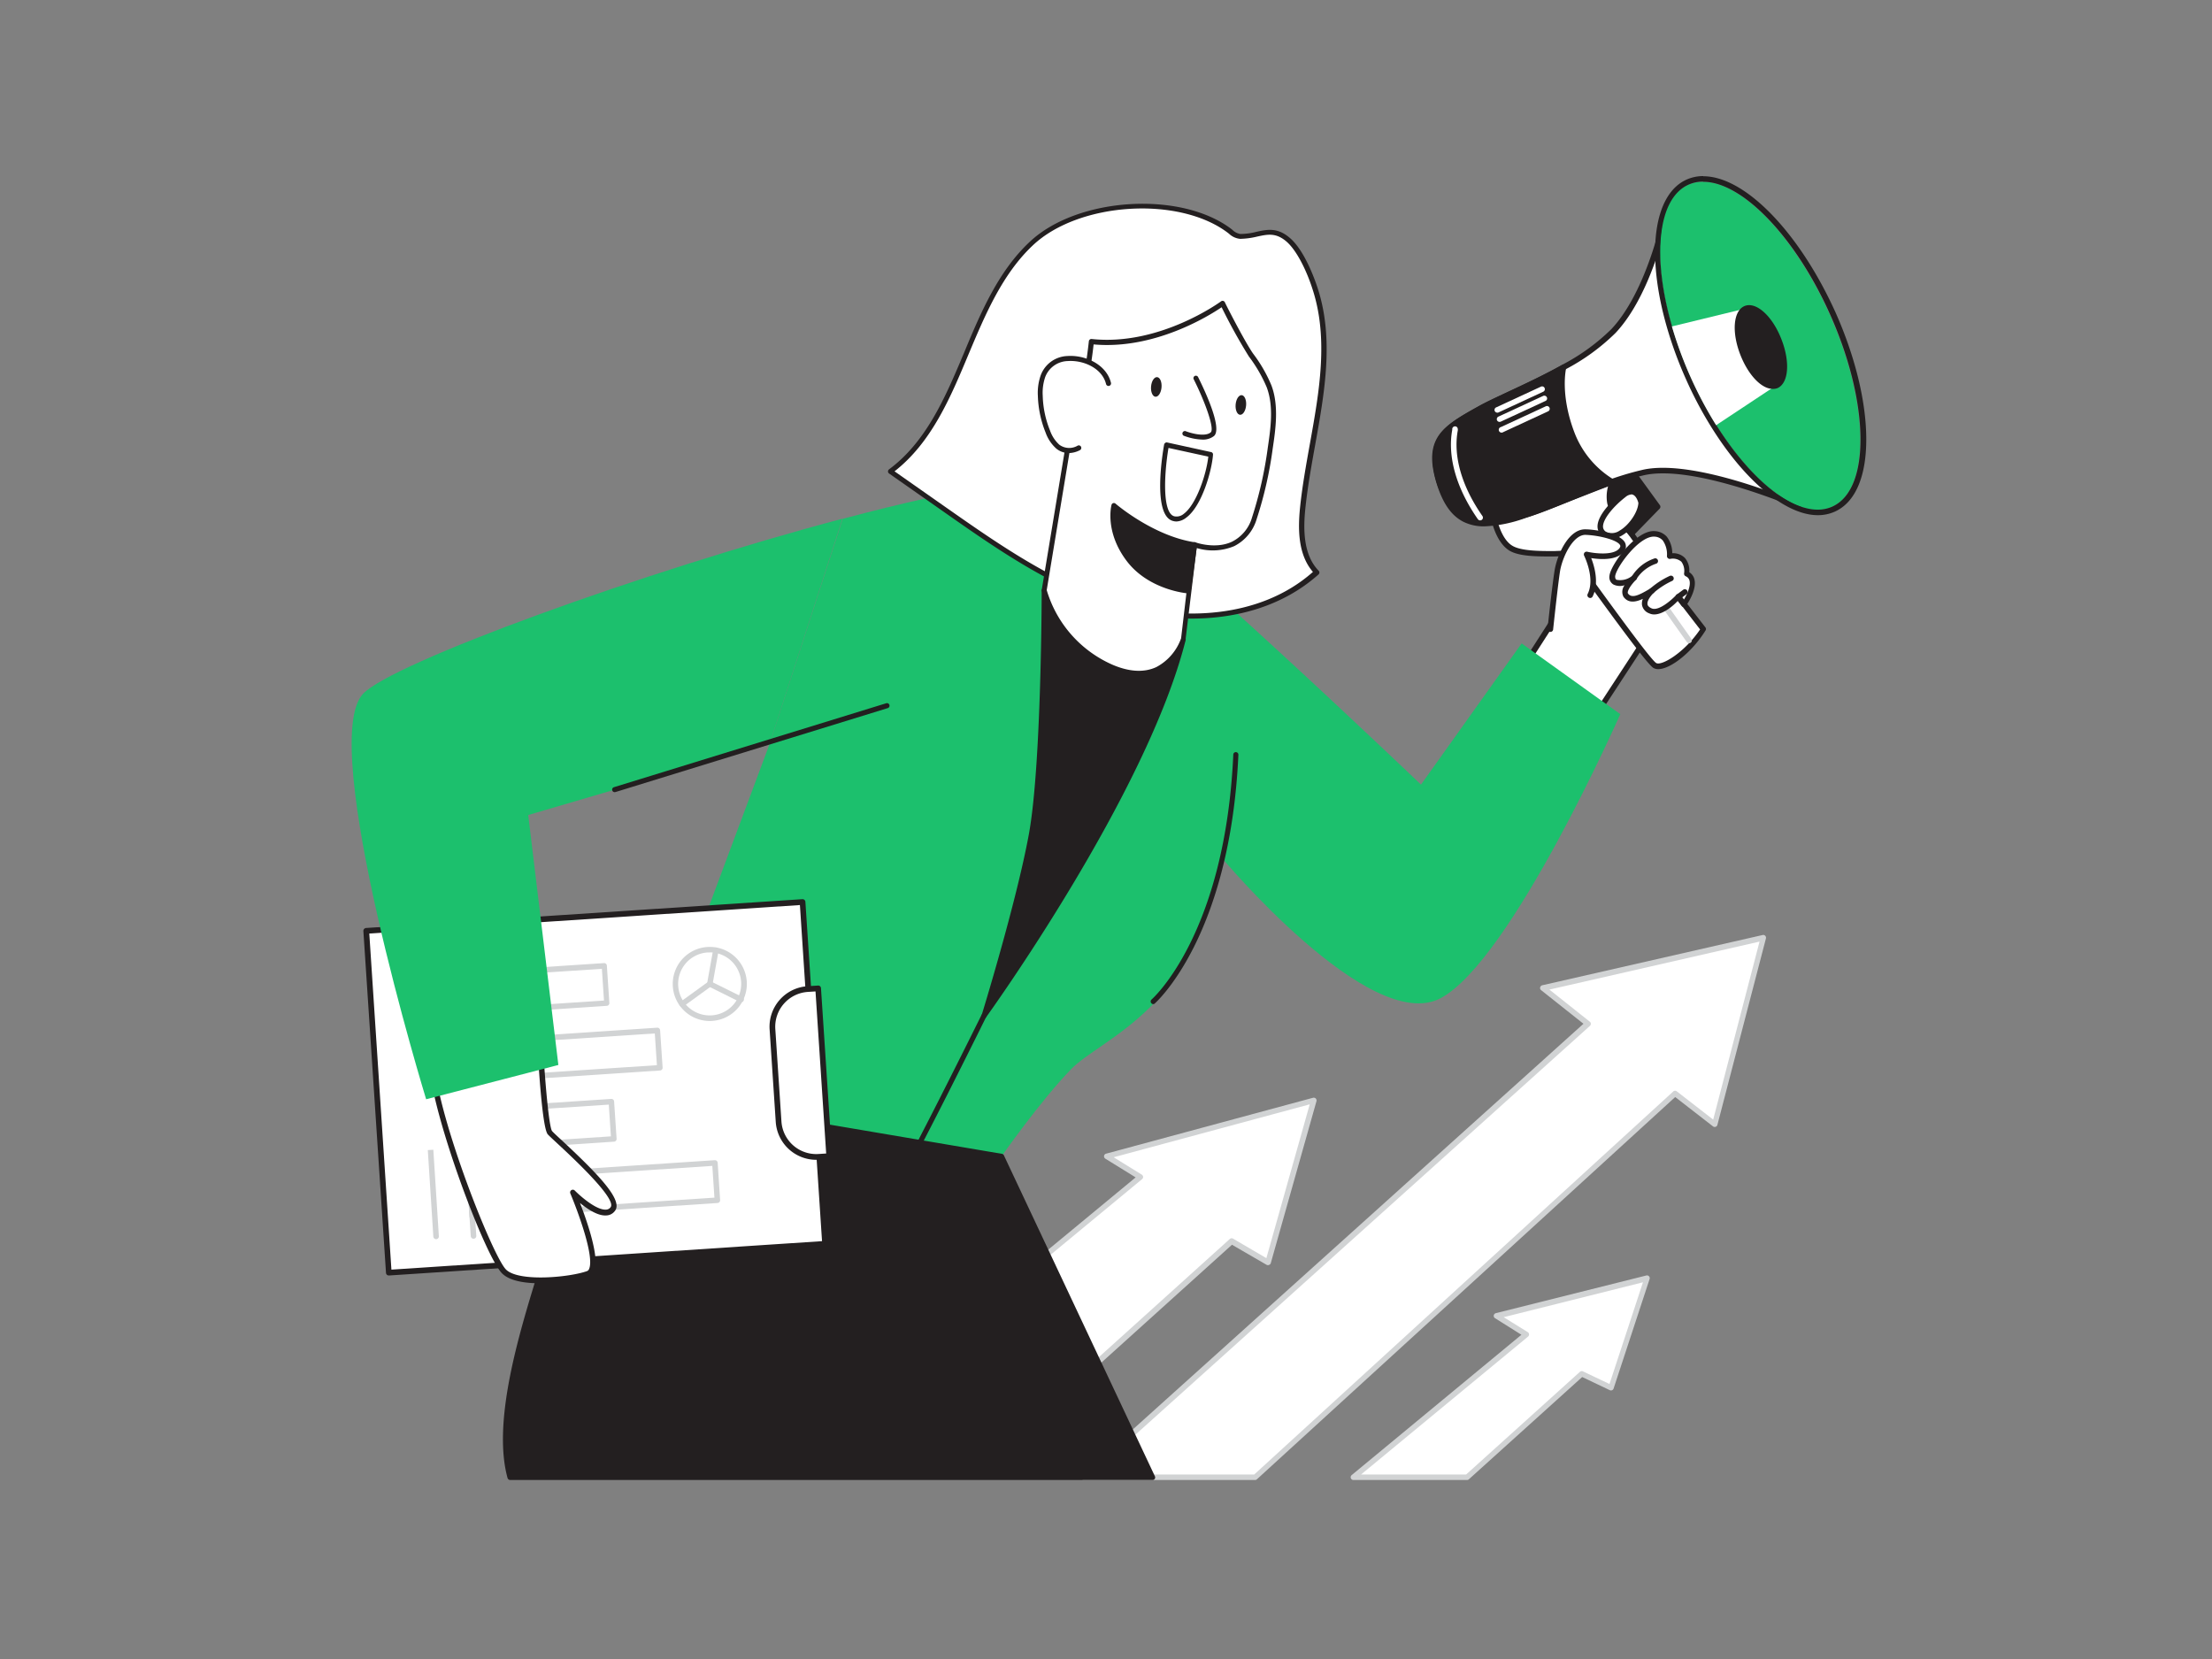
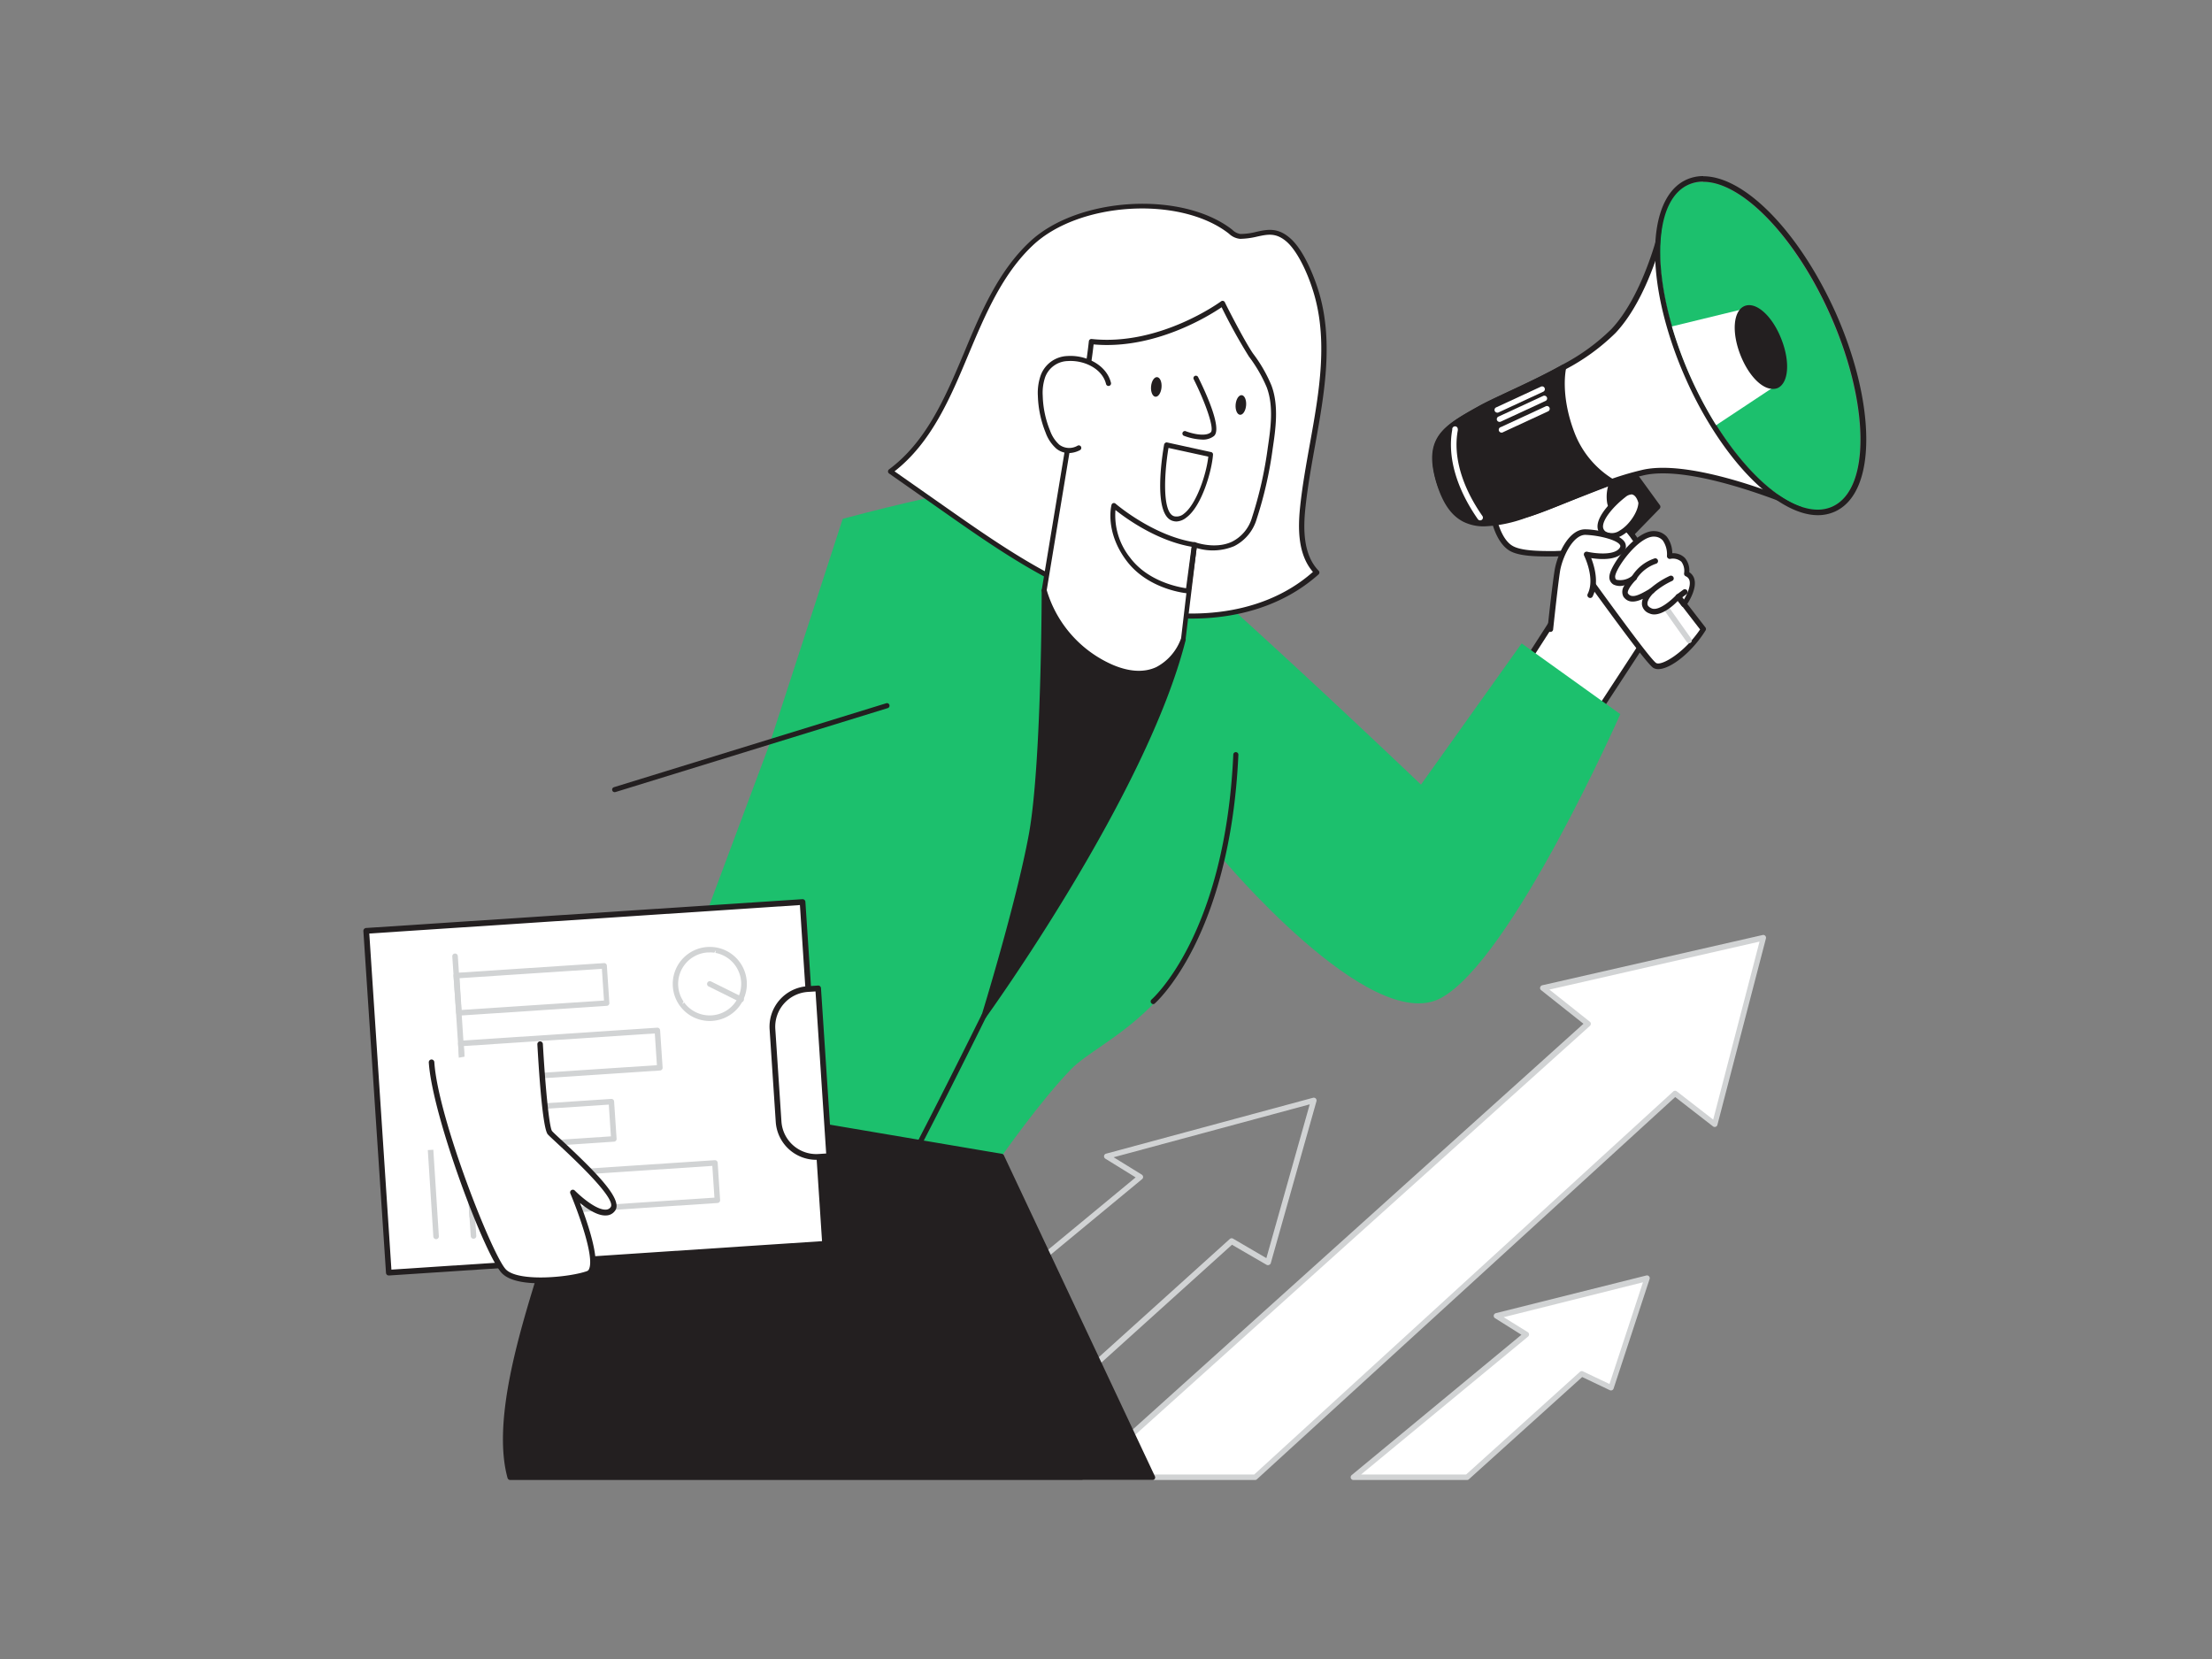
<svg xmlns="http://www.w3.org/2000/svg" viewBox="0 0 400 300">
  <rect x="0" y="0" width="400" height="300" fill="#808080" stroke="none" />
  <g id="_355_marketing_flatline" data-name="#355_marketing_flatline">
    <polygon points="195.97 267.13 287.08 185.11 278.96 178.66 318.82 169.57 310.05 203.29 302.88 197.72 226.95 267.13 195.97 267.13" fill="#fff" />
    <path d="M227,267.63H196a.5.5,0,0,1-.47-.32.51.51,0,0,1,.13-.55l90.68-81.63-7.66-6.08a.48.48,0,0,1-.17-.5.51.51,0,0,1,.37-.38l39.86-9.09a.49.49,0,0,1,.47.14.5.5,0,0,1,.13.47l-8.78,33.73a.48.48,0,0,1-.32.34.49.49,0,0,1-.47-.07l-6.84-5.31L227.29,267.5A.47.47,0,0,1,227,267.63Zm-29.68-1h29.49l75.78-69.27a.49.49,0,0,1,.64,0l6.57,5.1,8.38-32.19-38,8.68,7.3,5.8a.45.45,0,0,1,.19.37.48.48,0,0,1-.16.39Z" fill="#d1d3d4" />
-     <polygon points="200.13 209.1 206.2 212.85 152.85 256.94 185.43 258.08 222.7 224.44 229.29 228.27 237.55 199 200.13 209.1" fill="#fff" />
    <path d="M185.43,258.58h0l-32.57-1.14a.51.51,0,0,1-.46-.34.48.48,0,0,1,.16-.54l52.8-43.65-5.47-3.38a.51.51,0,0,1-.24-.5.49.49,0,0,1,.37-.41l37.42-10.11a.54.54,0,0,1,.49.13.52.52,0,0,1,.13.49l-8.26,29.28a.48.48,0,0,1-.3.32.49.49,0,0,1-.44,0l-6.28-3.64-37,33.39A.51.51,0,0,1,185.43,258.58Zm-31.24-2.09,31.05,1.08,37.12-33.5A.51.51,0,0,1,223,224l6,3.51,7.84-27.81-35.46,9.57,5.09,3.14a.53.53,0,0,1,.24.39.51.51,0,0,1-.18.42Z" fill="#d1d3d4" />
    <polygon points="265.29 267.13 286 248.44 291.32 250.97 297.82 231.17 270.62 237.99 275.98 241.31 244.74 267.13 265.29 267.13" fill="#fff" />
    <path d="M265.29,267.63H244.74a.5.5,0,0,1-.32-.88l30.7-25.38-4.77-3a.49.49,0,0,1-.23-.5.52.52,0,0,1,.38-.41l27.2-6.81a.5.5,0,0,1,.6.64l-6.51,19.8a.5.5,0,0,1-.27.3.49.49,0,0,1-.41,0l-5-2.38L265.62,267.5A.46.46,0,0,1,265.29,267.63Zm-19.16-1h19l20.57-18.56a.5.5,0,0,1,.55-.08l4.8,2.28,6.05-18.39-25.19,6.31,4.36,2.7a.49.49,0,0,1,.23.39.49.49,0,0,1-.18.42Z" fill="#d1d3d4" />
    <path d="M280.85,112.25l-13.52,21,13.86,7.33,18.3-28s-9.86-14.23-11.84-15S280.85,112.25,280.85,112.25Z" fill="#fff" />
    <path d="M281.19,141.11a.53.53,0,0,1-.24-.06l-13.85-7.33a.47.47,0,0,1-.25-.32.45.45,0,0,1,.06-.39l13.49-21c.77-2.43,4.42-13.72,6.64-14.81a.92.92,0,0,1,.78-.06c2,.73,10.42,12.74,12.08,15.14a.48.48,0,0,1,0,.55l-18.3,28A.51.51,0,0,1,281.19,141.11Zm-13.15-8L281,140l17.87-27.36c-3.8-5.47-10.1-14-11.41-14.49-1.06.18-4,7.56-6.15,14.3a.61.61,0,0,1-.05.12Zm12.81-20.84h0Z" fill="#231f20" />
    <path d="M269.81,92s.59,5.29,3.33,7,10.32.61,10.94,1.27,13.67,19.08,15.16,20,5.95-2.14,8.81-6.54c0,0-13.06-16.81-13.76-18.37s.33-9.21-.44-12.37Z" fill="#fff" />
    <path d="M299.87,121a1.7,1.7,0,0,1-.89-.22c-1.05-.64-6.34-7.85-12.13-15.82-1.59-2.18-3-4.07-3.13-4.26a18.5,18.5,0,0,0-2.69-.07c-2.66,0-6.33.06-8.16-1.11-2.9-1.87-3.53-7.19-3.56-7.41a.52.52,0,0,1,.32-.53l24-9a.49.49,0,0,1,.41,0,.47.47,0,0,1,.25.32,32.43,32.43,0,0,1,.26,7.2c-.06,2.18-.13,4.44.16,5.09.5,1.1,8.46,11.53,13.69,18.27a.48.48,0,0,1,0,.57C305.93,118,302.06,121,299.87,121ZM282,99.61c1.47,0,2.14.06,2.45.38s1.18,1.56,3.21,4.36c3.53,4.86,10.87,15,11.84,15.55s5.08-1.86,7.93-6.08c-2.08-2.69-12.92-16.69-13.59-18.19-.37-.82-.33-2.64-.25-5.53a39.65,39.65,0,0,0-.12-6.38l-23.11,8.64c.2,1.21,1,5,3.06,6.29,1.57,1,5.06,1,7.6,1Z" fill="#231f20" />
    <path d="M305.44,116.31a.49.49,0,0,1-.41-.21L290.61,95.74a.51.51,0,0,1,.12-.7.5.5,0,0,1,.7.12l14.42,20.37a.5.5,0,0,1-.12.69A.45.45,0,0,1,305.44,116.31Z" fill="#d1d3d4" />
    <path d="M291.59,87.11a6.54,6.54,0,0,0-.48,3.77c.4,2,3.84,5.58,3.84,5.58l4.79-4.91-4.37-5.94Z" fill="#231f20" />
    <path d="M295,97a.55.55,0,0,1-.36-.15c-.14-.15-3.55-3.73-4-5.83a7,7,0,0,1,.52-4.09.55.55,0,0,1,.27-.25l3.78-1.5a.52.52,0,0,1,.59.17l4.36,6a.5.5,0,0,1-.05.64l-4.78,4.91A.48.48,0,0,1,295,97Zm-3-9.46a6,6,0,0,0-.37,3.28c.27,1.35,2.27,3.76,3.36,5l4.12-4.23-3.88-5.3Z" fill="#231f20" />
    <path d="M304.55,109.27s3.08-4.31.47-5.52c0,0,.61-3.57-3.09-3.18,0,0,.3-3.85-2.75-4s-7.44,5.82-7.61,7.63,2.36,1.5,4,.26c0,0-2.28,2.2-1.55,3.2,1.07,1.47,3.11.13,4.73-.81,0,0-2.76,2.53-.27,3.65,1.92.86,5.06-2.56,5.06-2.56Z" fill="#fff" />
    <path d="M299.13,111.11a2.08,2.08,0,0,1-.88-.19,2,2,0,0,1-1.32-1.5,2.19,2.19,0,0,1,.15-1.13c-1.28.59-2.61.85-3.5-.37a1.93,1.93,0,0,1,.2-2.09,2.73,2.73,0,0,1-2-.12,1.53,1.53,0,0,1-.74-1.58c.19-2,4.81-8.3,8.14-8.09a3.12,3.12,0,0,1,2.22,1,4.94,4.94,0,0,1,1,3h0a3,3,0,0,1,2.29.86,3.52,3.52,0,0,1,.78,2.57,2.12,2.12,0,0,1,.93,1.28c.5,1.9-1.31,4.52-1.52,4.81a.49.49,0,0,1-.8,0l-.69-.89C302.63,109.49,300.78,111.11,299.13,111.11Zm-.41-4.79a.48.48,0,0,1,.4.21.49.49,0,0,1-.06.66c-.33.31-1.26,1.34-1.14,2.07,0,.12.08.45.74.75,1.29.58,3.73-1.62,4.48-2.44a.57.57,0,0,1,.39-.16.51.51,0,0,1,.38.2l.61.79c.55-.92,1.25-2.42,1-3.4a1.16,1.16,0,0,0-.7-.8.5.5,0,0,1-.28-.54,2.81,2.81,0,0,0-.49-2.08,2.38,2.38,0,0,0-2.05-.51.52.52,0,0,1-.4-.14.5.5,0,0,1-.16-.4,4.37,4.37,0,0,0-.76-2.8,2.11,2.11,0,0,0-1.52-.69c-2.77-.16-6.94,5.61-7.09,7.18,0,.41.11.54.24.62a3.4,3.4,0,0,0,2.94-.8.5.5,0,0,1,.65.75c-.93.9-1.77,2.17-1.5,2.54.68.94,2,.28,3.74-.74l.34-.2A.45.45,0,0,1,298.72,106.32Z" fill="#231f20" />
    <path d="M296.78,90.87s-.7-3.28-3.16-1.39-5.93,5.79-3.3,7.17S296.73,93.51,296.78,90.87Z" fill="#fff" />
    <path d="M291.38,97.41a2.74,2.74,0,0,1-1.29-.32,2.06,2.06,0,0,1-1.2-1.69c-.19-2.17,2.81-5.08,4.43-6.32a2.39,2.39,0,0,1,2.31-.58,3.18,3.18,0,0,1,1.63,2.26.5.5,0,0,1,0,.12c0,1.94-1.85,4.7-3.87,5.9A4,4,0,0,1,291.38,97.41Zm3.64-8a1.89,1.89,0,0,0-1.09.48c-2.05,1.58-4.17,4-4.05,5.44a1.11,1.11,0,0,0,.67.9,2.49,2.49,0,0,0,2.35-.29c1.72-1,3.31-3.39,3.37-5-.09-.39-.42-1.27-1-1.48A.86.86,0,0,0,295,89.39Z" fill="#231f20" />
    <path d="M280.36,113.77s1-9.37,1.33-11c.56-2.75,2.52-6.71,5.07-6.6s8.08,1.2,6.45,3.26c-1.49,1.89-6.3.78-6.3.78s2.18,4.29.64,7.38" fill="#fff" />
    <path d="M280.36,114.27h-.06a.5.5,0,0,1-.44-.55c0-.38,1-9.41,1.34-11,.57-2.78,2.59-7.14,5.58-7,1.28,0,6.26.63,7.1,2.46a1.47,1.47,0,0,1-.28,1.61c-1.25,1.59-4.28,1.38-5.86,1.13.58,1.48,1.47,4.51.26,6.94a.49.49,0,0,1-.67.22.5.5,0,0,1-.23-.67c1.41-2.81-.62-6.88-.64-6.93a.53.53,0,0,1,.05-.53.52.52,0,0,1,.51-.18c1.25.29,4.74.74,5.8-.6.26-.33.18-.5.15-.57-.43-.93-3.7-1.78-6.23-1.88-2.14-.07-4,3.54-4.57,6.2-.32,1.59-1.31,10.86-1.32,10.95A.49.49,0,0,1,280.36,114.27Z" fill="#231f20" />
    <path d="M325.39,91.56s-18.74-8.16-28.12-6.11a54.64,54.64,0,0,0-7,2.12c-5.37,2-10.63,4.48-14.44,5.57C268.29,95.29,262,94.23,260,86.27c-1.67-6.82,1.25-8.85,7.59-12.39,3.13-1.74,9.38-4.28,15.1-7.48a38.12,38.12,0,0,0,9-6.57c6-6.39,8.73-18.29,8.73-18.29Z" fill="#fff" />
    <path d="M269.72,94.61a10.9,10.9,0,0,1-5.54-1.33c-2.28-1.33-3.84-3.65-4.64-6.89-1.77-7.21,1.47-9.4,7.84-12.94,1.33-.75,3.21-1.62,5.38-2.64,3-1.4,6.43-3,9.72-4.84a37.16,37.16,0,0,0,8.93-6.48c5.83-6.22,8.57-18,8.6-18.07a.5.5,0,0,1,.43-.38.48.48,0,0,1,.5.27l24.89,50a.5.5,0,0,1-.08.57.51.51,0,0,1-.56.12c-.19-.08-18.7-8.08-27.82-6.08a53.79,53.79,0,0,0-6.9,2.1c-2.2.81-4.36,1.7-6.46,2.57-3,1.21-5.75,2.36-8,3A23.1,23.1,0,0,1,269.72,94.61ZM300.65,43c-.9,3.31-3.61,12-8.51,17.21A38,38,0,0,1,283,66.84c-3.33,1.86-6.76,3.46-9.79,4.88-2.15,1-4,1.87-5.32,2.6-6.25,3.48-8.95,5.3-7.35,11.83.73,3,2.13,5.08,4.17,6.26,2.59,1.51,6.31,1.59,11,.25a81,81,0,0,0,7.91-3c2.1-.87,4.28-1.76,6.5-2.58a53.77,53.77,0,0,1,7-2.14c8.13-1.78,22.8,3.82,27.18,5.62Z" fill="#231f20" />
    <path d="M291.59,87.11c-5.37,2-12,4.74-15.73,6-8.57,2.93-13.11,2.06-15.56-5.76-2.52-8,1-10,7.32-13.5,3.13-1.74,9.38-4.28,15.1-7.48,0,0-1.26,4.85,1.6,12.16A17.32,17.32,0,0,0,291.59,87.11Z" fill="#231f20" />
    <path d="M268.45,95.18a8.24,8.24,0,0,1-3.81-.82c-2.17-1.1-3.7-3.27-4.82-6.83-2.63-8.41,1.18-10.53,7.48-14,1.41-.79,3.29-1.66,5.46-2.68,3-1.4,6.43-3,9.72-4.84a.5.5,0,0,1,.73.56s-1.18,4.79,1.58,11.85a17,17,0,0,0,7,8.28.51.51,0,0,1,.27.48.5.5,0,0,1-.33.44c-2.47.91-5.19,2-7.81,3-3,1.2-5.9,2.33-7.93,3A24.2,24.2,0,0,1,268.45,95.18Zm13.6-27.84c-3,1.65-6.12,3.09-8.87,4.38-2.15,1-4,1.87-5.32,2.6-6.33,3.53-9.47,5.28-7.08,12.91,1,3.28,2.4,5.27,4.31,6.24,2.31,1.16,5.58.92,10.61-.81,2-.68,4.86-1.81,7.88-3,2.3-.9,4.66-1.83,6.87-2.66a18.1,18.1,0,0,1-6.6-8.26A24,24,0,0,1,282.05,67.34Z" fill="#231f20" />
    <path d="M331.29,91.65c-5.6,2.5-14.11-3.83-21-14.76a72.6,72.6,0,0,1-8-17.86c-3.62-12.48-2.65-23.11,3-25.62,7-3.11,18.42,7.42,25.59,23.49S338.26,88.54,331.29,91.65Z" fill="#1cc06d" />
    <path d="M308,32.87c7,0,16.63,9.85,22.95,24,7.17,16.09,7.34,31.64.37,34.75a6.33,6.33,0,0,1-2.64.54c-5.42,0-12.47-6-18.32-15.3a72.6,72.6,0,0,1-8-17.86c-3.62-12.48-2.65-23.11,3-25.62a6.37,6.37,0,0,1,2.64-.54m0-1h0a7.36,7.36,0,0,0-3,.63c-6,2.67-7.42,13.44-3.54,26.81a71.93,71.93,0,0,0,3.4,9.25,70.16,70.16,0,0,0,4.7,8.86c6.09,9.73,13.43,15.77,19.16,15.77a7.4,7.4,0,0,0,3.05-.63c3.75-1.67,5.78-6.44,5.71-13.43-.07-6.69-2.05-14.73-5.57-22.63C325.37,42,315.56,31.87,308,31.87Z" fill="#231f20" />
    <path d="M321.17,69.71l-10.84,7.18a72.6,72.6,0,0,1-8-17.86l13.39-3.26Z" fill="#fff" />
    <ellipse cx="318.43" cy="62.75" rx="3.48" ry="7.47" transform="translate(-0.81 121.26) rotate(-21.53)" fill="#231f20" />
    <path d="M320.55,70.32c-2,0-4.38-2.46-5.82-6.11-1.64-4.16-1.3-8.06.77-8.88s5,1.8,6.63,6h0c1.64,4.16,1.3,8.06-.77,8.88A2.24,2.24,0,0,1,320.55,70.32ZM316.3,56.18a1.22,1.22,0,0,0-.43.08c-1.31.52-1.72,3.76-.21,7.58s4,5.92,5.33,5.4,1.72-3.76.21-7.58C319.84,58.22,317.68,56.18,316.3,56.18Z" fill="#231f20" />
    <path d="M298.72,107.32a.5.5,0,0,1-.33-.87,14.7,14.7,0,0,1,3.58-2.32.51.51,0,0,1,.66.28.5.5,0,0,1-.28.65,14,14,0,0,0-3.3,2.14A.5.5,0,0,1,298.72,107.32Z" fill="#231f20" />
    <path d="M295.54,104.93a.53.53,0,0,1-.24-.06.5.5,0,0,1-.19-.68,7.68,7.68,0,0,1,4-3.18.5.5,0,1,1,.32.94,6.84,6.84,0,0,0-3.49,2.73A.5.5,0,0,1,295.54,104.93Z" fill="#231f20" />
    <path d="M303.51,108.41a.5.5,0,0,1-.3-.9l1.16-.86a.5.5,0,0,1,.7.1.51.51,0,0,1-.1.7l-1.16.86A.47.47,0,0,1,303.51,108.41Z" fill="#231f20" />
    <path d="M267.65,94.1a.5.5,0,0,1-.41-.22c-3.87-5.54-5.52-11.27-4.63-16.14a1.15,1.15,0,0,0,0-.14.51.51,0,0,1,.39-.49.49.49,0,0,1,.6.37,1,1,0,0,1,0,.44c-.83,4.61.75,10.07,4.47,15.39a.51.51,0,0,1-.12.7A.52.52,0,0,1,267.65,94.1Z" fill="#fff" />
    <path d="M270.76,74.62a.52.52,0,0,1-.46-.29.5.5,0,0,1,.25-.66l8.1-3.75a.49.49,0,0,1,.66.24.5.5,0,0,1-.24.67L271,74.57A.41.41,0,0,1,270.76,74.62Z" fill="#fff" />
    <path d="M271.17,76.29a.5.5,0,0,1-.46-.29.51.51,0,0,1,.25-.66l8.1-3.75a.51.51,0,0,1,.66.25.49.49,0,0,1-.24.66l-8.1,3.75A.52.52,0,0,1,271.17,76.29Z" fill="#fff" />
    <path d="M271.64,78.22a.5.5,0,0,1-.21-1l8.1-3.75a.5.5,0,0,1,.42.91l-8.1,3.75A.52.52,0,0,1,271.64,78.22Z" fill="#fff" />
    <path d="M139.15,134.58,115.47,198s39.65,13.32,65.62,11.13c0,0,7.06-10.1,12.61-15.8s23.2-11.05,27-38.49c0,0,27,32.45,39.8,25.67S293,129.14,293,129.14l-17.84-12.79-18.2,25.53s-48.39-46.24-60.64-54.06c-4.55-2.9-22.61.32-43.93,6" fill="#1cc06d" />
    <path d="M188.81,106.73s0,31.6-2.34,44.22-8.55,32.75-8.55,32.75,29-40,36.06-68.14Z" fill="#231f20" />
    <path d="M177.92,184.14a.49.49,0,0,1-.2,0,.45.45,0,0,1-.22-.53c.06-.2,6.24-20.23,8.54-32.69s2.33-43.82,2.33-44.14a.45.45,0,0,1,.19-.36.43.43,0,0,1,.4-.05l25.17,8.82a.46.46,0,0,1,.28.53c-7,27.92-35.84,67.88-36.13,68.28A.45.45,0,0,1,177.92,184.14Zm11.33-76.79c0,4.5-.22,32.14-2.35,43.68-1.81,9.83-6,24.32-7.77,30.19,6.09-8.73,28.15-41.42,34.32-65.38Z" fill="#231f20" />
    <path d="M208.38,267.13l-27.29-58L115.47,198s-13,14.57-16.11,26.72c-2.17,8.44-10.51,30-7.09,42.4Z" fill="#231f20" />
    <path d="M208.38,267.63H92.27a.51.51,0,0,1-.49-.36c-2.79-10.16,2.07-26,5.28-36.49.75-2.44,1.4-4.55,1.82-6.17C102,212.48,115,197.83,115.1,197.68a.49.49,0,0,1,.46-.16l65.62,11.13a.49.49,0,0,1,.36.28l27.29,58a.51.51,0,0,1,0,.48A.48.48,0,0,1,208.38,267.63Zm-115.73-1H207.59l-26.84-57-65.08-11c-1.58,1.82-13,15.19-15.83,26.31-.42,1.64-1.07,3.76-1.82,6.21C94.88,241.32,90.15,256.74,92.65,266.63Z" fill="#231f20" />
    <path d="M186.5,44C174.58,55.17,174.12,75.52,161,85.25L170.64,92c10.13,7.1,20.52,14.33,32.44,17.68s25.86,2.11,35-6.25c-2.82-2.89-2.94-7.42-2.54-11.43,1.32-13.38,6.43-27.09,2.26-39.86-.88-2.69-2.73-7.11-5-9-3-2.43-5.2-.44-8.53-.46a3.23,3.23,0,0,1-1.81-.91C213.2,34.68,194.81,36.22,186.5,44Z" fill="#fff" />
    <path d="M215.47,111.86A47.22,47.22,0,0,1,203,110.14c-12.12-3.4-22.52-10.7-32.57-17.75l-9.66-6.77a.44.44,0,0,1-.19-.37.47.47,0,0,1,.18-.37c6.84-5.06,10.28-13.26,13.61-21.18,3-7.22,6.17-14.69,11.87-20,8.65-8.11,27.43-9.24,36.53-2.21l.1.09a2.66,2.66,0,0,0,1.43.73,11.67,11.67,0,0,0,2.9-.39c1.92-.42,3.74-.81,5.92,1,2.72,2.2,4.63,7.57,5.15,9.17,3,9.18,1.25,18.95-.45,28.39-.69,3.83-1.4,7.79-1.79,11.65-.33,3.35-.44,8.14,2.42,11.07a.46.46,0,0,1,0,.66C231.92,109.7,223.48,111.86,215.47,111.86ZM161.76,85.23l9.14,6.41c10,7,20.33,14.26,32.3,17.62,10.19,2.86,24.47,2.79,34.22-5.84-2.79-3.21-2.68-8-2.35-11.45.39-3.89,1.11-7.87,1.8-11.72,1.68-9.33,3.41-19,.48-27.95-1-3.16-2.85-7.12-4.86-8.74-1.84-1.5-3.3-1.18-5.15-.78a14.18,14.18,0,0,1-3.09.41,3.35,3.35,0,0,1-2-.92l-.1-.08c-8.8-6.81-27-5.7-35.34,2.14h0c-5.56,5.21-8.66,12.59-11.66,19.72C171.87,71.9,168.46,80,161.76,85.23ZM186.5,44h0Z" fill="#231f20" />
    <path d="M216,98.5l-2,17.06s-2.91,9.31-12.92,5.11a21.6,21.6,0,0,1-12.25-13.94l4.86-29.36c.21-1.25,2.54-4.76,3.68-15.61,12.63,1.37,23.73-6.9,23.73-6.9s3.52,7,5.14,9.34a25.89,25.89,0,0,1,3.26,5.62c1.34,3.5.75,7.59.22,11.2a71.45,71.45,0,0,1-2.89,12.68C224.15,101.53,216,98.5,216,98.5Z" fill="#fff" />
    <path d="M205.89,122.22a13.2,13.2,0,0,1-5-1.12,22.26,22.26,0,0,1-12.51-14.27.32.32,0,0,1,0-.17l4.86-29.37a8.27,8.27,0,0,1,.47-1.38C194.45,74,196,70,196.9,61.71a.44.44,0,0,1,.17-.31.44.44,0,0,1,.33-.1c12.29,1.33,23.3-6.73,23.41-6.81a.44.44,0,0,1,.37-.08.48.48,0,0,1,.31.24c0,.08,3.52,7,5.1,9.28a26,26,0,0,1,3.31,5.73c1.4,3.65.76,8,.25,11.43a71.43,71.43,0,0,1-2.9,12.76,8,8,0,0,1-4.07,4.91,10.05,10.05,0,0,1-6.79.34l-2,16.51a10.11,10.11,0,0,1-5,5.84A8.39,8.39,0,0,1,205.89,122.22Zm-16.61-15.51a21.34,21.34,0,0,0,12,13.54c3,1.26,5.64,1.39,7.82.38a9.43,9.43,0,0,0,4.48-5.21l2-17a.47.47,0,0,1,.22-.34.44.44,0,0,1,.39,0s3.61,1.31,6.63-.14a7.08,7.08,0,0,0,3.59-4.38A71.21,71.21,0,0,0,229.25,81c.52-3.54,1.11-7.55-.2-11a25.93,25.93,0,0,0-3.2-5.52,101,101,0,0,1-4.94-8.92c-2.18,1.48-12.1,7.72-23.15,6.72-.9,8.09-2.46,12.06-3.22,14a8,8,0,0,0-.42,1.2C194.1,77.55,189.58,104.9,189.28,106.71Z" fill="#231f20" />
-     <path d="M214.86,106.86s-7-.56-10.83-5.72-2.63-9.73-2.63-9.73,6.85,6,14.6,7.09Z" fill="#231f20" />
    <path d="M214.86,107.3h0c-.3,0-7.2-.64-11.15-5.9s-2.76-9.92-2.71-10.11a.45.45,0,0,1,.3-.31.46.46,0,0,1,.42.09c.06.06,6.85,5.88,14.38,7a.45.45,0,0,1,.37.5l-1.14,8.36A.44.44,0,0,1,214.86,107.3ZM201.71,92.23a12.28,12.28,0,0,0,2.67,8.64c3.18,4.23,8.58,5.28,10.1,5.5l1-7.5C209.13,97.78,203.52,93.67,201.71,92.23Z" fill="#231f20" />
    <path d="M216.25,68.38s4.46,8.87,3,10.13-5-.13-5-.13" fill="#fff" />
    <path d="M217.4,79.49a10.35,10.35,0,0,1-3.35-.7.45.45,0,0,1,.33-.83c.91.36,3.52,1.11,4.56.22.73-.62-1-5.47-3.08-9.6a.44.44,0,1,1,.79-.4c1.08,2.16,4.49,9.29,2.87,10.67A3.2,3.2,0,0,1,217.4,79.49Z" fill="#231f20" />
    <ellipse cx="224.4" cy="73.24" rx="1.78" ry="0.95" transform="translate(132.4 290.62) rotate(-85.14)" fill="#231f20" />
    <ellipse cx="209.11" cy="69.98" rx="1.78" ry="0.95" transform="translate(121.65 272.4) rotate(-85.14)" fill="#231f20" />
    <path d="M200.46,69.34c-.77-3.14-4.44-4.72-7.41-4.5a4.89,4.89,0,0,0-4.43,3.2,9.2,9.2,0,0,0-.48,3.54A18.52,18.52,0,0,0,189.5,78a6.5,6.5,0,0,0,1.8,2.73,3.34,3.34,0,0,0,3.82.23" fill="#fff" />
    <path d="M193.28,81.93a3.57,3.57,0,0,1-2.27-.81,7.06,7.06,0,0,1-1.94-2.92,19.15,19.15,0,0,1-1.39-6.61,9.57,9.57,0,0,1,.51-3.71,5.34,5.34,0,0,1,4.83-3.5c3.23-.23,7.06,1.52,7.88,4.85a.46.46,0,0,1-.33.55.46.46,0,0,1-.56-.33c-.7-2.87-4.09-4.36-6.92-4.16A4.48,4.48,0,0,0,189,68.2a8.81,8.81,0,0,0-.44,3.37,17.87,17.87,0,0,0,1.32,6.29,6.27,6.27,0,0,0,1.67,2.55,3,3,0,0,0,3.32.18.45.45,0,0,1,.61.19.46.46,0,0,1-.19.62A4.53,4.53,0,0,1,193.28,81.93Z" fill="#231f20" />
    <path d="M219,82.22l-8-1.75S208.69,93,212.29,93.8,218.71,85.93,219,82.22Z" fill="#fff" />
    <path d="M212.76,94.3a2.1,2.1,0,0,1-.56-.07c-3.91-.86-1.93-12.51-1.69-13.84a.47.47,0,0,1,.19-.29A.45.45,0,0,1,211,80l8,1.75a.43.43,0,0,1,.35.46c-.2,2.87-2,9.29-4.81,11.37A3.06,3.06,0,0,1,212.76,94.3ZM211.3,81c-.79,4.71-1.16,11.87,1.09,12.37a2,2,0,0,0,1.68-.46c2.26-1.68,4.09-7.16,4.43-10.34Z" fill="#231f20" />
    <path d="M208.56,181.58a.48.48,0,0,1-.35-.16.47.47,0,0,1,0-.65c.14-.11,13.34-11.75,14.81-44.33a.45.45,0,0,1,.48-.43.46.46,0,0,1,.44.47c-1.49,33-15,44.87-15.14,45A.46.46,0,0,1,208.56,181.58Z" fill="#231f20" />
    <path d="M162.39,214.47a.46.46,0,0,1-.4-.69c4.21-7.42,15.41-30.06,15.52-30.29a.46.46,0,0,1,.82.41c-.11.23-11.32,22.89-15.55,30.34A.47.47,0,0,1,162.39,214.47Z" fill="#231f20" />
    <rect x="76.75" y="157.09" width="61.94" height="79.07" transform="translate(296.81 76.17) rotate(86.22)" fill="#fff" />
    <path d="M70.31,230.65a.51.51,0,0,1-.51-.48l-4.09-61.81a.51.51,0,0,1,.13-.37.54.54,0,0,1,.35-.18l78.9-5.21a.52.52,0,0,1,.38.13.51.51,0,0,1,.17.35l4.09,61.81a.52.52,0,0,1-.48.55l-78.9,5.21Zm-3.53-61.84,4,60.78,77.87-5.15-4-60.78Z" fill="#231f20" />
    <path d="M129.39,189.82H159.8a0,0,0,0,1,0,0v1.91a6.82,6.82,0,0,1-6.82,6.82H136.21a6.82,6.82,0,0,1-6.82-6.82v-1.91A0,0,0,0,1,129.39,189.82Z" transform="translate(328.82 37.1) rotate(86.22)" fill="#fff" />
    <path d="M147.59,209.73a7.34,7.34,0,0,1-7.31-6.85h0l-1.11-16.74a7.34,7.34,0,0,1,6.84-7.8l1.9-.12a.49.49,0,0,1,.38.12.53.53,0,0,1,.17.36l2,30.34a.53.53,0,0,1-.48.55l-1.91.12Zm-6.28-6.92a6.31,6.31,0,0,0,6.7,5.87l1.39-.09-1.93-29.31-1.39.09a6.31,6.31,0,0,0-5.88,6.71Z" fill="#231f20" />
    <rect x="92.74" y="165.51" width="6.75" height="26.81" transform="translate(268.3 71.2) rotate(86.22)" fill="#fff" />
    <path d="M83,183.66a.52.52,0,0,1-.33-.12.51.51,0,0,1-.17-.34L82,176.46a.5.5,0,0,1,.47-.54l26.74-1.76a.44.44,0,0,1,.36.12.44.44,0,0,1,.17.34l.45,6.74a.49.49,0,0,1-.47.53L83,183.66Zm.09-6.77.38,5.74,25.75-1.7-.38-5.74Z" fill="#d1d3d4" />
    <rect x="97.95" y="173.08" width="6.75" height="35.62" transform="translate(285.11 77.19) rotate(86.22)" fill="#fff" />
    <path d="M83.77,195.93a.47.47,0,0,1-.32-.12.44.44,0,0,1-.17-.34l-.45-6.74a.5.5,0,0,1,.47-.54l35.54-2.35a.5.5,0,0,1,.53.47l.45,6.74a.48.48,0,0,1-.12.36.51.51,0,0,1-.35.17l-35.54,2.35Zm.09-6.77.38,5.74,34.55-2.28-.38-5.74Z" fill="#d1d3d4" />
    <rect x="94.19" y="190.22" width="6.75" height="26.47" transform="translate(294.15 92.68) rotate(86.22)" fill="#fff" />
    <path d="M84.59,208.2a.48.48,0,0,1-.33-.12.51.51,0,0,1-.17-.35L83.64,201a.5.5,0,0,1,.47-.54l26.41-1.74a.47.47,0,0,1,.36.12.44.44,0,0,1,.17.34l.45,6.74a.49.49,0,0,1-.47.53L84.62,208.2Zm.08-6.77.38,5.74,25.42-1.68-.38-5.74Z" fill="#d1d3d4" />
    <rect x="103.96" y="192.92" width="6.75" height="44.43" transform="translate(314.93 93.84) rotate(86.22)" fill="#fff" />
    <path d="M85.4,220.47a.5.5,0,0,1-.33-.12.51.51,0,0,1-.17-.35l-.45-6.74a.5.5,0,0,1,.47-.53l44.33-2.93a.51.51,0,0,1,.36.12.53.53,0,0,1,.17.35l.44,6.74a.5.5,0,0,1-.46.53l-44.33,2.93Zm.08-6.77.38,5.74,43.33-2.87-.38-5.74Z" fill="#d1d3d4" />
    <circle cx="128.36" cy="177.93" r="6.19" fill="#fff" />
    <path d="M128.35,184.63a6.7,6.7,0,1,1,6.68-7.26h0a6.7,6.7,0,0,1-6.11,7.23A5.44,5.44,0,0,1,128.35,184.63Zm0-12.39a4,4,0,0,0-.49,0,5.7,5.7,0,1,0,6.15,5.2h0a5.69,5.69,0,0,0-5.66-5.22Z" fill="#d1d3d4" />
    <polyline points="123.34 181.57 128.36 177.93 129.45 171.84" fill="#fff" />
-     <path d="M123.34,182.07a.49.49,0,0,1-.4-.21.51.51,0,0,1,.11-.7l4.85-3.51,1.06-5.9a.49.49,0,0,1,.58-.4.5.5,0,0,1,.4.58L128.85,178a.48.48,0,0,1-.2.32l-5,3.63A.47.47,0,0,1,123.34,182.07Z" fill="#d1d3d4" />
    <line x1="128.36" y1="177.93" x2="133.9" y2="180.68" fill="#fff" />
    <path d="M133.9,181.18a.44.44,0,0,1-.22-.05l-5.54-2.75a.5.5,0,1,1,.44-.9l5.54,2.75a.5.5,0,0,1-.22,1Z" fill="#d1d3d4" />
    <line x1="82.29" y1="172.91" x2="85.63" y2="223.48" fill="#fff" />
    <path d="M85.63,224a.5.5,0,0,1-.5-.46l-3.34-50.58a.5.5,0,1,1,1-.06l3.34,50.57a.5.5,0,0,1-.47.53Z" fill="#d1d3d4" />
    <path d="M78.86,224.08a.5.5,0,0,1-.5-.47l-1-15.64,1-.06,1,15.64a.5.5,0,0,1-.46.53Z" fill="#d1d3d4" />
    <path d="M97.68,188.79s.83,14.86,1.77,16,13.24,11.44,11.36,13.82-7.19-3-7.19-3,5.75,13.55,2.73,14.65S94,232.57,91.21,230,78.67,202,78,192.09" fill="#fff" />
    <path d="M97.67,232.06c-2.78,0-5.44-.43-6.81-1.72-3-2.78-12.69-28.45-13.32-38.22a.5.5,0,0,1,.47-.53.51.51,0,0,1,.53.47c.64,10.09,10.61,35.3,13,37.55s11.54,1.36,14.63.24a.65.65,0,0,0,.36-.4c1-2.27-2.11-10.59-3.38-13.6a.49.49,0,0,1,.81-.54c1,1,3.84,3.51,5.59,3.43a1.06,1.06,0,0,0,.86-.43c.8-1-2.4-4.86-9.52-11.44-1.07-1-1.63-1.51-1.84-1.75-1-1.18-1.68-12.77-1.88-16.3a.5.5,0,1,1,1,0c.4,7.13,1.12,15,1.66,15.71.17.21.89.88,1.74,1.66,7,6.5,11.11,10.91,9.62,12.79a2,2,0,0,1-1.59.81c-1.53.09-3.39-1.17-4.72-2.25,1.33,3.42,3.6,10,2.57,12.36a1.59,1.59,0,0,1-.94.93A30.54,30.54,0,0,1,97.67,232.06Z" fill="#231f20" />
-     <path d="M152.34,93.8c-36.08,9.56-81.51,26.09-86.72,31.69-8.28,8.93,11.44,73.29,11.44,73.29l23.91-6.2-5.45-45.2,43.63-12.8" fill="#1cc06d" />
    <path d="M111.15,143.25a.46.46,0,0,1-.13-.9l49.24-15.18a.46.46,0,0,1,.27.88l-49.24,15.18Z" fill="#231f20" />
  </g>
</svg>